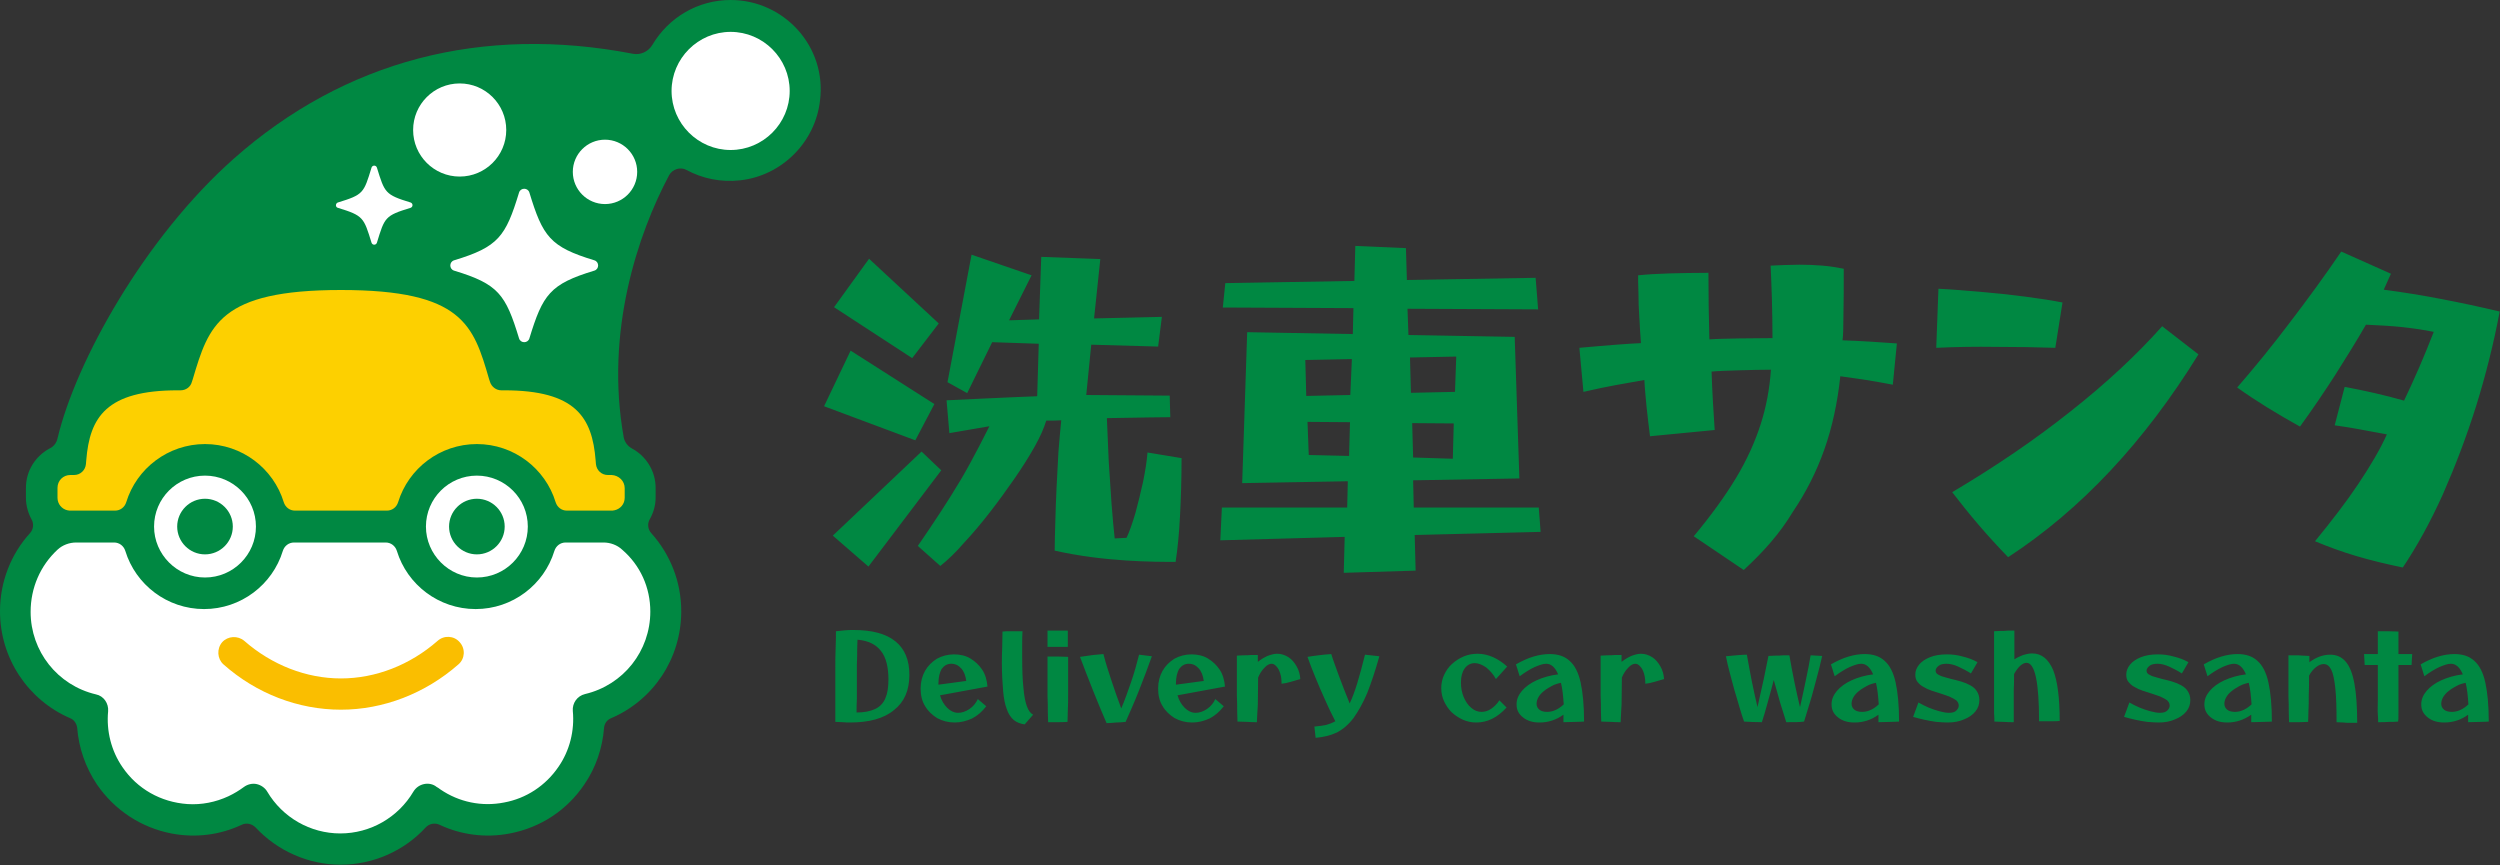
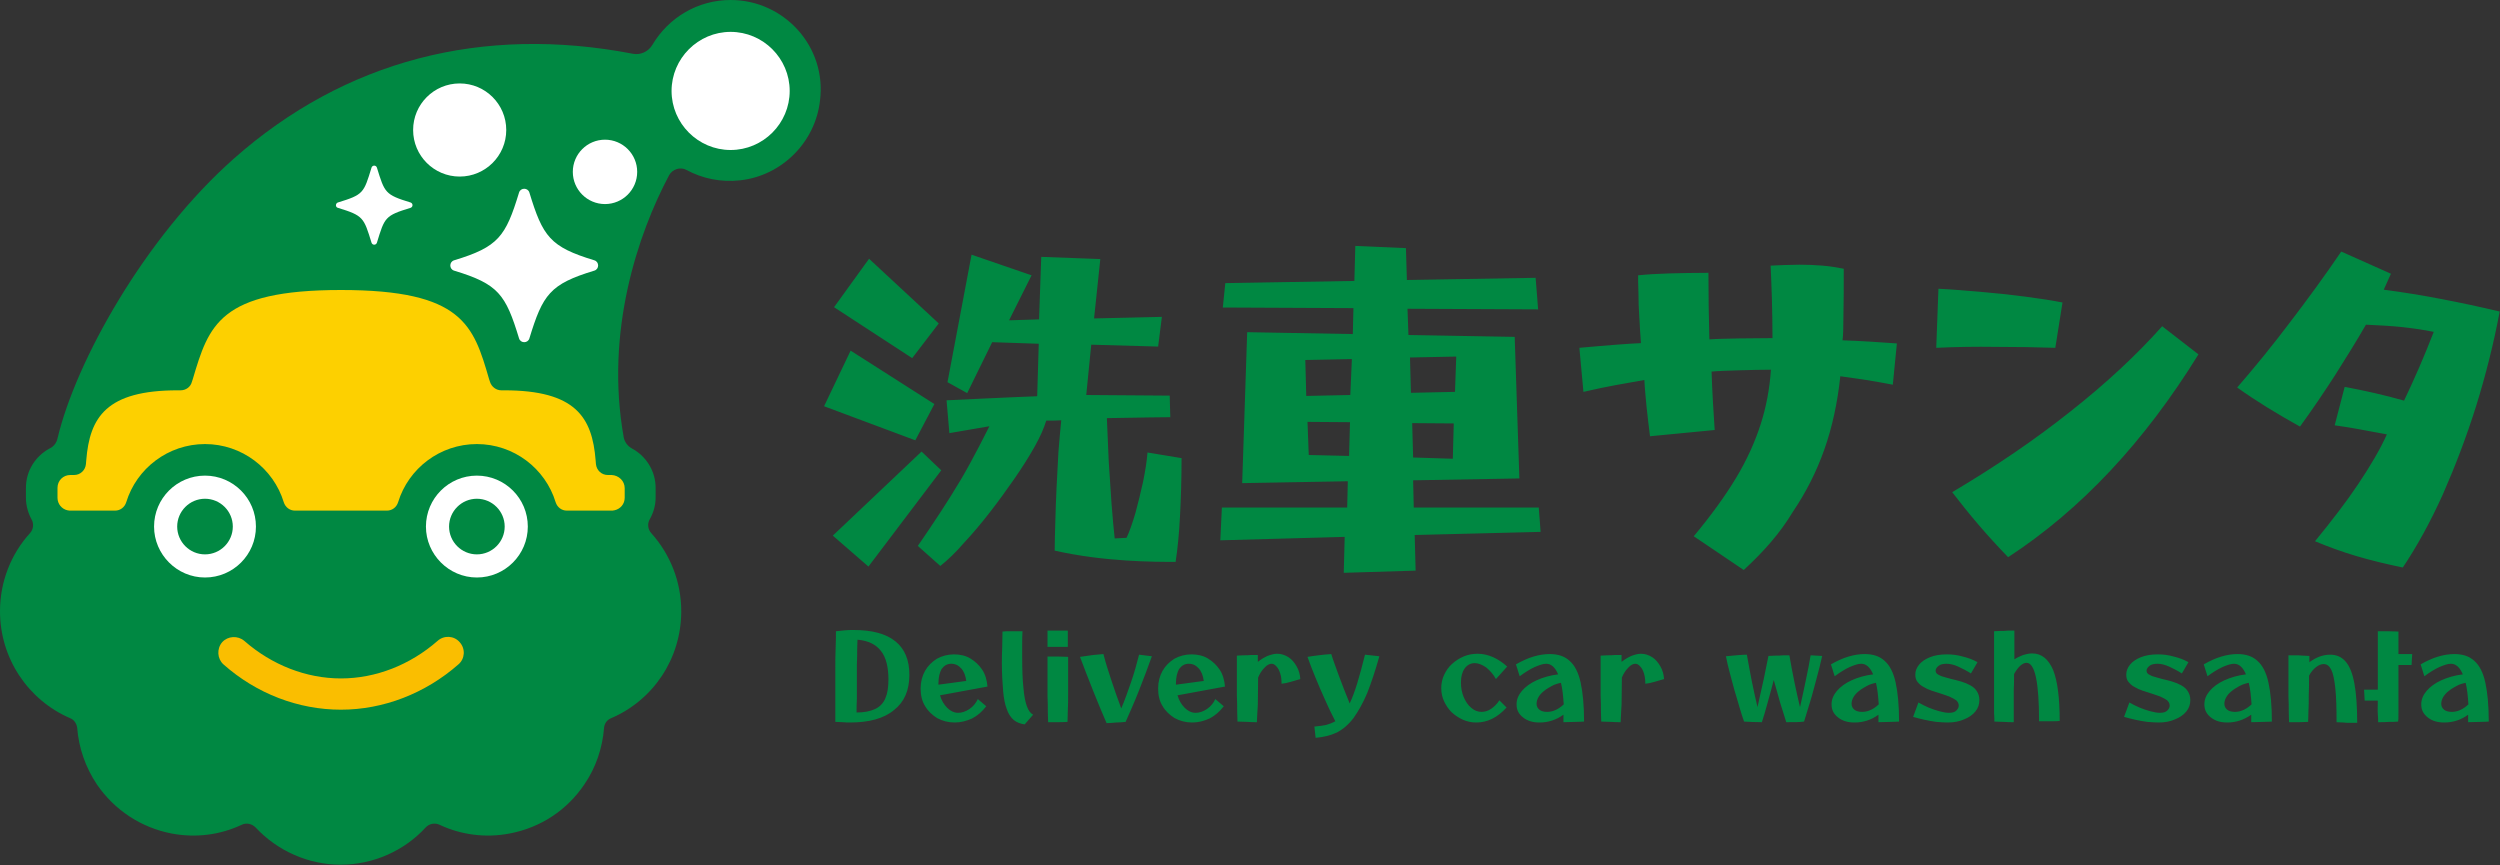
<svg xmlns="http://www.w3.org/2000/svg" xml:space="preserve" id="レイヤー_1" width="800" height="276.8" x="0" y="0" style="enable-background:new 0 0 800 276.8" version="1.1">
  <rect width="100%" height="100%" fill="#333333" stroke="none" />
  <style>.st0{fill:#008842}.st1{fill:#fff}</style>
  <path d="M233.8 0c-10.6 0-19.9 5.7-25 14.3-1.3 2.2-3.8 3.4-6.3 2.9-48.2-9.3-92.2 2.2-127.6 33.5-28.5 25.2-50.6 64.8-56.5 89.6-.3 1.4-1.2 2.6-2.5 3.2-4.5 2.4-7.6 7.1-7.6 12.6v3.2c0 2.5.7 4.9 1.8 6.9.8 1.4.6 3.2-.5 4.4-6.1 6.7-9.6 15.6-9.6 25 0 15.1 9 28.4 22.4 34.2 1.3.5 2.1 1.7 2.3 3.1.5 6.5 2.7 12.7 6.3 18.1 5.6 8.2 14.1 13.8 23.8 15.7 7.8 1.5 15.6.5 22.6-2.8 1.5-.7 3.2-.3 4.4.9 7 7.5 16.9 11.9 27.2 11.9 10.4 0 20.3-4.4 27.2-11.9 1.1-1.2 2.9-1.6 4.4-.9 7 3.3 14.9 4.3 22.6 2.8 9.8-1.9 18.2-7.4 23.8-15.7 3.7-5.4 5.8-11.7 6.3-18.1.1-1.4 1-2.6 2.3-3.1 13.5-5.8 22.4-19.1 22.4-34.2 0-9.4-3.5-18.2-9.6-25-1.1-1.2-1.3-3-.5-4.4 1.2-2.1 1.9-4.5 1.9-7v-3.1c0-5.4-3.1-10.2-7.6-12.6-1.3-.7-2.3-2-2.6-3.5-6.1-33.9 4.6-65.3 14.5-83.9 1.1-2 3.6-2.8 5.6-1.7 5 2.7 10.9 4 17.2 3.3 13.3-1.5 24-12.2 25.5-25.5C264.6 14.9 250.9 0 233.8 0z" class="st0" />
-   <path d="M208.1 195.7c0 12.6-8.6 23.5-20.9 26.4-2.5.6-4.1 2.9-3.9 5.4.6 6.3-1 12.7-4.6 17.9-4.1 6-10.3 10.1-17.4 11.4-7.1 1.4-14.4-.1-20.4-4.2-.4-.3-.8-.6-1.2-.8-1.1-.9-2.6-1.2-4-.9-1.4.3-2.6 1.1-3.4 2.4-4.9 8.3-13.8 13.4-23.4 13.4s-18.5-5.1-23.4-13.4c-.7-1.2-2-2.1-3.4-2.4-1.4-.3-2.9.1-4 .9-1.5 1.1-3.1 2.1-5 3-4.1 1.9-8.6 2.8-13.1 2.5-8.6-.6-16.1-4.9-20.8-11.8-3.6-5.2-5.2-11.6-4.6-17.9.2-2.5-1.4-4.9-3.9-5.4-12.3-2.9-20.9-13.8-20.9-26.4 0-7.7 3.1-14.8 8.6-19.9 1.6-1.5 3.8-2.3 6-2.3h12.1c1.7 0 3.1 1.1 3.6 2.7 3.3 10.8 13.4 18.6 25.2 18.6s21.9-7.8 25.2-18.6c.5-1.6 1.9-2.7 3.6-2.7h29.3c1.7 0 3.1 1.1 3.6 2.7 3.3 10.8 13.4 18.6 25.2 18.6 11.8 0 21.9-7.8 25.2-18.6.5-1.6 1.9-2.7 3.6-2.7h12.1c2.2 0 4.4.8 6 2.3 5.8 5 9 12.1 9 19.8z" class="st1" />
-   <path d="M21.6 173.5c.1 0 .1 0 0 0z" class="st0" />
  <path d="M49.3 168.5c0-9 7.3-16.3 16.3-16.3s16.3 7.3 16.3 16.3-7.3 16.3-16.3 16.3-16.3-7.4-16.3-16.3zM136.3 168.5c0-9 7.3-16.3 16.3-16.3s16.3 7.3 16.3 16.3-7.3 16.3-16.3 16.3-16.3-7.4-16.3-16.3z" class="st1" />
  <path d="M196.5 173.5z" class="st0" />
  <path d="M233.8 48c-10.4 0-18.9-8.5-18.9-18.9 0-10.4 8.5-18.9 18.9-18.9 10.4 0 18.9 8.5 18.9 18.9 0 10.4-8.5 18.9-18.9 18.9z" class="st1" />
  <circle cx="193.6" cy="55" r="10.3" class="st1" />
  <circle cx="147.1" cy="41.6" r="14.9" class="st1" />
  <path d="M145.3 86.6c14.2 4.3 16.5 7.6 20.8 21.7.5 1.6 2.8 1.6 3.3 0 4.3-14.1 6.6-17.4 20.8-21.7 1.6-.5 1.6-2.8 0-3.3-14.2-4.3-16.5-7.6-20.8-21.7-.5-1.6-2.8-1.6-3.3 0-4.3 14.1-6.6 17.4-20.8 21.7-1.6.5-1.6 2.8 0 3.3zM108.1 66.5c8.2 2.5 8.3 3.1 10.8 11.2.3.8 1.4.8 1.7 0 2.5-8.2 2.6-8.7 10.8-11.2.8-.3.8-1.4 0-1.7-8.2-2.5-8.3-3.1-10.8-11.2-.3-.8-1.4-.8-1.7 0-2.5 8.2-2.6 8.7-10.8 11.2-.8.3-.8 1.5 0 1.7z" class="st1" />
  <path d="M199.9 156.2v3.1c0 2-1.4 3.6-3.3 4h-.1c-.3.1-.5.1-.8.1h-14.3c-1.7 0-3.1-1.1-3.6-2.7-3.3-10.8-13.4-18.6-25.2-18.6-11.8 0-21.9 7.8-25.2 18.6-.5 1.6-1.9 2.7-3.6 2.7H94.4c-1.7 0-3.1-1.1-3.6-2.7-3.3-10.8-13.4-18.6-25.2-18.6s-21.9 7.8-25.2 18.6c-.5 1.6-1.9 2.7-3.6 2.7H22.5c-.3 0-.5 0-.8-.1h-.1c-1.8-.4-3.2-2-3.2-4v-3.2c0-2.3 1.8-4.1 4.1-4.1h1.2c2 0 3.6-1.5 3.8-3.5l.1-1.2c1.1-13.8 6.4-22.4 29.3-22.4h.9c1.7 0 3.2-1.1 3.6-2.7l.3-.9c5.1-17.1 8.4-28.5 47.4-28.5s42.4 11.3 47.4 28.5l.3.9c.5 1.6 2 2.7 3.6 2.7h.9c22.9 0 28.2 8.6 29.3 22.4l.1 1.2c.2 2 1.8 3.5 3.8 3.5h1.2c2.3.1 4.2 1.9 4.2 4.2z" style="fill:#fdd000" />
  <path d="M56.7 168.5c0 4.9 4 8.9 8.9 8.9s8.9-4 8.9-8.9-4-8.9-8.9-8.9-8.9 4-8.9 8.9zM143.7 168.5c0 4.9 4 8.9 8.9 8.9s8.9-4 8.9-8.9-4-8.9-8.9-8.9-8.9 4-8.9 8.9z" class="st0" />
  <path d="M140 205.1c-8.8 7.7-19.8 12-30.9 12s-22.1-4.3-30.9-12c-2.1-1.8-5.3-1.6-7.1.4-1.8 2.1-1.6 5.3.4 7.1 10.6 9.4 24 14.5 37.6 14.5s27-5.2 37.6-14.5c2.1-1.8 2.3-5 .4-7.1-1.8-2.1-5-2.3-7.1-.4z" style="fill:#fabe00" />
-   <path d="M292.9 140.9 263.7 130l8.5-17.8 26.8 17.1-6.1 11.6zm-15 40.4-11.4-9.9 28.4-26.9 6.3 6-23.3 30.8zm14-66.7-25-16.3 11.2-15.5 22.3 20.7-8.5 11.1zm9 66.5-7.2-6.4c5.1-7.4 9.7-14.4 13.7-21.1 4-6.7 9.2-17.2 9.2-17.2l-12.8 2.2-.9-10.5s22.6-1.1 29-1.3l.5-16.8-14.9-.5-8 16.3-6.3-3.5 7.7-40.8 19.2 6.6-7.2 14.4 9.6-.3.7-20 18.9.7-2 19 21.7-.5-1.2 9.5-21.4-.6-1.6 16.1 26.7.2.2 6.9s-10.9.1-20.3.3c.2 4.6.4 9.3.6 14 .3 4.7.6 9.2.9 13.5.3 4.3.7 7.9 1 11l3.8-.2c.9-1.9 1.8-4.5 2.8-7.8.9-3.3 1.7-6.6 2.5-10.2.7-3.5 1.2-6.6 1.4-9.3l10.9 1.8c0 6.6-.2 12.8-.5 18.6-.3 5.8-.8 10.7-1.4 14.6-7 0-22.7 0-38.7-3.6 0-2.5.1-5.6.2-9.1s.2-7.2.4-11.1c.2-3.9.4-7.7.6-11.4.3-3.8.6-7.1.9-10.1-1.2.1-3.6.1-4.8.1-.7 2.3-1.9 5.1-3.7 8.3-1.8 3.2-4 6.7-6.5 10.3-2.5 3.6-5.1 7.2-7.9 10.8-2.8 3.6-5.5 6.8-8.3 9.8-2.6 3-5.1 5.4-7.5 7.3zM390.5 172.9l.5-10.5h40.1l.2-8.4-33.8.6 1.6-48.3 33.8.6.2-8.3-41.8-.2.8-7.8 41.3-.7.3-11.2 16.2.7.3 10.2 41.2-.7.8 10.1-41.8-.2.3 8.4 34 .6 1.5 45.3-34 .6.2 8.7h40l.6 7.8-40.3 1 .3 11.4-23 .7.3-11.5-39.8 1.1zm27.2-57.7.3 11.5 14.1-.3.5-11.5-14.9.3zm1.1 30.4 12.9.3.3-10.8-13.6-.1.4 10.6zm47.2-31.5-14.8.3.3 11.3 14.1-.3.4-11.3zm-1.1 32.7.3-11.3-13.3-.1.3 11 12.7.4zM558 182.4l-16-10.8c5.5-6.6 10-12.8 13.5-18.6 3.5-5.8 6.1-11.6 7.9-17.2 1.8-5.6 2.9-11.5 3.3-17.5-3.1 0-6.5.1-10.2.2-3.6.1-6.6.2-8.8.4.2 6.4.6 12.7 1 18.7l-20.7 2c-.4-2.9-.7-6-1.1-9.4-.3-3.3-.6-6.2-.7-8.6-2.8.5-5.8 1-9 1.6-3.2.6-6.7 1.3-10.5 2.2l-1.3-14.1c4.3-.4 8.2-.7 11.8-1 3.6-.3 6.2-.4 7.9-.5-.2-2.3-.3-4.9-.5-7.9s-.3-5.7-.3-8.3c-.1-2.6-.1-4.4-.1-5.5 2.9-.3 6.2-.5 9.8-.6 3.6-.1 7.9-.2 12.7-.2 0 7.3.1 14.4.3 21.3 2.7-.2 5.8-.2 9.3-.3 3.5 0 7.1-.1 10.9-.1 0-4.4-.1-8.7-.2-12.8-.1-4.1-.3-7.5-.4-10.4 1.5-.1 3-.1 4.8-.2 1.7 0 3.2-.1 4.4-.1 2.5 0 4.9.1 7.4.3 2.5.2 4.7.6 6.8 1 0 5.7 0 10.6-.1 14.8 0 4.2-.1 6.9-.3 8.1 6 .2 11.8.6 17.4 1l-1.3 13.2c-2.6-.5-5.4-1-8.5-1.5-3.1-.5-5.8-.8-8.3-1.2-.9 8.5-2.6 16.3-5.1 23.4-2.5 7.1-5.9 13.8-10.1 20-4 6.7-9.3 12.7-15.7 18.6zM619.6 111.3l.7-18.9c4.3.2 8.8.6 13.6 1 4.8.4 9.4.9 14 1.5s8.6 1.2 12.1 1.9l-2.3 14.5c-6-.2-12.3-.3-18.9-.3-6.5-.1-12.9 0-19.2.3zm23 67c-3.3-3.4-6.4-6.8-9.4-10.3s-5.8-7-8.5-10.5c14-8.3 26.6-16.9 37.8-25.8 11.3-8.9 21.1-18 29.4-27.3l11.6 9c-17.3 28-37.6 49.7-60.9 64.9zM768.9 181.6c-5.3-1.1-10.3-2.3-15-3.7-4.7-1.4-9-3-13.1-4.7 5.4-6.6 10.1-12.7 13.9-18.4 3.8-5.7 6.9-10.9 9.1-15.8-3.4-.6-6.4-1.2-9.2-1.7-2.8-.5-5.3-.9-7.5-1.2l3.2-12.3c6.4 1.2 12.7 2.6 19 4.4 3.2-6.7 6.4-14 9.5-22-2.9-.6-6.2-1.1-9.8-1.5-3.6-.4-7.6-.6-11.9-.8-3.1 5.4-6.5 10.8-9.9 16.2-3.5 5.4-7.2 10.9-11.2 16.4-7.4-4.1-14.1-8.2-20.1-12.5 5.8-6.7 11.5-13.7 17-21 5.5-7.2 11-14.7 16.3-22.5l15.9 7.1-2.3 5.1c6.1.8 12.3 1.8 18.5 3 6.2 1.2 12.4 2.5 18.6 4-1.9 10.1-4.4 20.1-7.5 30.1-3.1 9.9-6.7 19.3-10.6 28.2-4 8.9-8.3 16.7-12.9 23.6zM272 231.2c-.7 0-1.5 0-2.3-.1-.8 0-1.6-.1-2.4-.1v-16.5c0-2.6 0-4.9.1-7.1s.1-3.9.1-5.4c1-.1 2-.2 2.9-.3.9-.1 1.9-.1 2.8-.1 5.9 0 10.3 1.2 13.3 3.6 3 2.4 4.5 6 4.5 10.7 0 5-1.6 8.7-4.9 11.3-3.2 2.7-8 4-14.1 4zm2.1-3.2c2.4 0 4.4-.4 5.9-1.1 1.5-.7 2.6-1.8 3.3-3.4s1-3.6 1-6.1c0-4-.8-7.1-2.4-9.1-1.6-2.1-4.1-3.3-7.5-3.6 0 .7-.1 1.7-.1 3.1 0 1.4 0 3-.1 4.8v10.9c-.1 1.8-.1 3.3-.1 4.5zM305.5 231.2c-2.1 0-3.9-.5-5.6-1.4-1.6-1-3-2.3-3.9-3.9-1-1.6-1.4-3.5-1.4-5.6 0-2.1.5-4 1.4-5.6.9-1.6 2.2-2.9 3.8-3.9 1.6-.9 3.5-1.4 5.5-1.4 1.9 0 3.7.4 5.2 1.3s2.8 2.1 3.8 3.6 1.5 3.3 1.7 5.4l-15.2 2.8c.5 1.7 1.3 3 2.3 4 1 1 2.2 1.6 3.5 1.6 1.2 0 2.4-.4 3.6-1.2 1.2-.8 2.1-1.9 2.7-3.2l2.7 2.3c-1.3 1.7-2.8 3-4.5 3.9-1.8.8-3.6 1.3-5.6 1.3zm-5.2-12.5v.4l8.9-1.2c-.2-1.6-.7-3-1.6-4-.9-1-1.9-1.5-3.2-1.5-1.3 0-2.3.6-3.1 1.7-.6 1.1-1 2.6-1 4.6zM327.2 202c-.1 1.5-.1 2.9-.1 4.3v3.9c0 4 .1 7.3.4 9.9.2 2.6.6 4.5 1.1 5.9.5 1.4 1.2 2.3 2 2.7l-2.7 3.1c-1.4-.2-2.5-.6-3.5-1.4-.9-.8-1.7-1.9-2.2-3.4-.6-1.5-1-3.5-1.2-5.9-.2-2.4-.4-5.4-.4-8.9 0-1.5 0-3 .1-4.8 0-1.7.1-3.5.1-5.3.7-.1 1.6-.1 2.6-.1h3.8zM335.4 231.1c0-.8-.1-2-.1-3.4s0-3.1-.1-5v-12.6h3.6c1.2 0 2.3.1 3 .1v11.9c0 1.9 0 3.7-.1 5.2 0 1.6-.1 2.8-.1 3.7-1.2.1-2.3.1-3.4.1h-2.8zm-.2-24.1v-5.2h6.5v5.2h-6.5zM354.1 231.4c-1.5-3.4-2.9-6.9-4.4-10.6-1.5-3.7-2.8-7.2-4.1-10.6 1.5-.2 2.9-.4 4.2-.6 1.3-.1 2.4-.2 3.3-.3.7 2.8 1.6 5.6 2.6 8.6s2 5.9 3.1 8.8c1.2-2.8 2.2-5.7 3.2-8.6 1-2.9 1.8-5.8 2.5-8.6l4.1.5c-1.3 3.7-2.7 7.3-4.1 10.9-1.4 3.6-2.9 6.9-4.3 10.1-1 .1-2 .2-3 .2-1.2.1-2.2.2-3.1.2zM381.5 231.2c-2.1 0-3.9-.5-5.6-1.4-1.6-1-3-2.3-3.9-3.9-1-1.6-1.4-3.5-1.4-5.6 0-2.1.5-4 1.4-5.6.9-1.6 2.2-2.9 3.8-3.9 1.6-.9 3.5-1.4 5.5-1.4 1.9 0 3.7.4 5.2 1.3s2.8 2.1 3.8 3.6 1.5 3.3 1.7 5.4l-15.2 2.8c.5 1.7 1.3 3 2.3 4 1 1 2.2 1.6 3.5 1.6 1.2 0 2.4-.4 3.6-1.2 1.2-.8 2.1-1.9 2.7-3.2l2.7 2.3c-1.3 1.7-2.8 3-4.5 3.9-1.8.8-3.6 1.3-5.6 1.3zm-5.2-12.5v.4l8.9-1.2c-.2-1.6-.7-3-1.6-4-.9-1-1.9-1.5-3.2-1.5-1.3 0-2.3.6-3.1 1.7-.6 1.1-1 2.6-1 4.6zM402.2 231.1c-.9 0-1.9 0-3-.1-1.1 0-2.2-.1-3.2-.1 0-.8-.1-1.9-.1-3.3s0-3.1-.1-5v-12.8c.6 0 1.3-.1 2.1-.1s1.6 0 2.5-.1h2.1v2.2c1-.8 2-1.4 3.1-1.9 1.1-.4 2.1-.7 3.1-.7 1.3 0 2.5.4 3.6 1.1 1.1.7 1.9 1.7 2.6 2.9.7 1.2 1.1 2.6 1.2 4.1-1 .3-2 .6-3.1.9-1 .3-2 .5-2.9.6 0-1.2-.1-2.2-.4-3.2-.3-1-.7-1.8-1.2-2.3-.5-.6-1-.9-1.6-.9-.7 0-1.5.4-2.3 1.3-.8.8-1.5 1.9-2 3.1 0 3.2-.1 6.1-.1 8.7-.2 2.5-.2 4.4-.3 5.6zM421 236.1l-.4-3.6c1.4-.1 2.6-.3 3.7-.5 1.1-.3 2.1-.7 3-1.2-1.1-2.1-2.2-4.4-3.3-6.9-1.1-2.4-2.1-4.8-3.1-7.2-1-2.4-1.8-4.5-2.5-6.5.9-.2 2.1-.3 3.5-.5s2.7-.3 4.1-.4c.6 2 1.5 4.3 2.5 7.1s2.2 5.7 3.4 8.7c.8-1.7 1.6-3.8 2.4-6.4.8-2.6 1.6-5.6 2.5-9.2l4.6.5c-1.3 4.6-2.6 8.5-3.9 11.8-1.4 3.3-2.9 5.9-4.4 8-1.6 2.1-3.4 3.6-5.3 4.6-2.2 1-4.4 1.5-6.8 1.7zM472.4 231.2c-1.5 0-2.9-.3-4.3-.9-1.3-.6-2.5-1.4-3.6-2.4-1-1-1.8-2.2-2.4-3.5-.6-1.3-.9-2.7-.9-4.2s.3-2.9.9-4.2c.6-1.3 1.4-2.5 2.5-3.5s2.3-1.8 3.7-2.4c1.4-.6 2.9-.9 4.5-.9 3.3 0 6.5 1.4 9.5 4.1l-3.6 4c-.8-1.5-1.9-2.7-3.1-3.7-1.3-.9-2.5-1.4-3.7-1.4-1.3 0-2.4.6-3.2 1.7-.8 1.1-1.2 2.6-1.2 4.5 0 1.7.3 3.3.9 4.7.6 1.4 1.4 2.6 2.4 3.4 1 .9 2.1 1.3 3.3 1.3 1 0 2.1-.3 3.1-1s1.9-1.6 2.6-2.7l2.3 2.3c-3 3.3-6.2 4.8-9.7 4.8zM492.7 231.2c-2.2 0-3.9-.5-5.3-1.6s-2.1-2.4-2.1-4.2c0-1.6.6-3 1.7-4.3 1.1-1.3 2.7-2.5 4.7-3.4 2-.9 4.3-1.6 6.9-1.9-.9-2.2-2.2-3.4-3.8-3.4-1 0-2.2.4-3.8 1.1-1.5.7-3.1 1.7-4.7 2.9l-1.2-3.8c3.8-2.2 7.4-3.3 10.8-3.3 2.7 0 4.8.7 6.4 2.2 1.6 1.4 2.8 3.7 3.5 6.9.7 3.2 1.1 7.3 1.1 12.5-.5 0-1.3.1-2.6.1-1.2 0-2.6.1-4 .1v-2.4c-2.3 1.7-5 2.5-7.6 2.5zm-1-6c0 .8.3 1.4.9 1.9.6.5 1.5.7 2.5.7 1.8 0 3.6-.8 5.3-2.4-.2-2.7-.4-5-.9-6.9-1 .2-2 .5-2.9 1-.9.5-1.8 1-2.5 1.6-.8.6-1.4 1.3-1.8 2-.4.7-.6 1.4-.6 2.1zM518.6 231.1c-.9 0-1.9 0-3-.1-1.1 0-2.2-.1-3.2-.1 0-.8-.1-1.9-.1-3.3s0-3.1-.1-5v-12.8c.6 0 1.3-.1 2.1-.1s1.6 0 2.5-.1h2.1v2.2c1-.8 2-1.4 3.1-1.9 1.1-.4 2.1-.7 3.1-.7 1.3 0 2.5.4 3.6 1.1 1.1.7 1.9 1.7 2.6 2.9.7 1.2 1.1 2.6 1.2 4.1-1 .3-2 .6-3.1.9-1 .3-2 .5-2.9.6 0-1.2-.1-2.2-.4-3.2-.3-1-.7-1.8-1.2-2.3-.5-.6-1-.9-1.6-.9-.7 0-1.5.4-2.3 1.3-.8.8-1.5 1.9-2 3.1 0 3.2-.1 6.1-.1 8.7-.2 2.5-.2 4.4-.3 5.6zM563.8 231.1c-1.9 0-3.8-.1-5.7-.2-.5-1.4-1-3-1.5-4.7-.5-1.7-1-3.5-1.6-5.4-.5-1.9-1-3.7-1.5-5.6-.5-1.9-.9-3.6-1.2-5.2 3-.3 5.3-.5 6.7-.5.5 2.8 1 5.6 1.6 8.6.6 2.9 1.2 5.7 1.8 8.2.7-3.3 1.4-6.3 2-9 .6-2.7 1-5.2 1.5-7.4.6 0 1.4-.1 2.2-.1.9 0 1.7 0 2.5-.1h2c.5 2.8 1 5.7 1.6 8.5.6 2.9 1.2 5.6 1.8 8.1.7-3 1.3-6 1.9-8.8.6-2.8 1.1-5.4 1.5-7.8l3.7.2c-.6 2.6-1.2 5.1-1.9 7.6s-1.3 5-2 7.2c-.7 2.3-1.3 4.3-1.9 6.2-1.3.2-3.1.2-5.7.2-.6-1.9-1.3-4.1-2-6.4-.7-2.4-1.3-4.8-2-7.1-.7 2.6-1.3 5-2 7.4-.6 2.2-1.2 4.3-1.8 6.1zM593.5 231.2c-2.2 0-3.9-.5-5.3-1.6s-2.1-2.4-2.1-4.2c0-1.6.6-3 1.7-4.3 1.1-1.3 2.7-2.5 4.7-3.4 2-.9 4.3-1.6 6.9-1.9-.9-2.2-2.2-3.4-3.8-3.4-1 0-2.2.4-3.8 1.1-1.5.7-3.1 1.7-4.7 2.9l-1.2-3.8c3.8-2.2 7.4-3.3 10.8-3.3 2.7 0 4.8.7 6.4 2.2 1.6 1.4 2.8 3.7 3.5 6.9.7 3.2 1.1 7.3 1.1 12.5-.5 0-1.3.1-2.6.1-1.2 0-2.6.1-4 .1v-2.4c-2.3 1.7-4.9 2.5-7.6 2.5zm-1-6c0 .8.3 1.4.9 1.9.6.5 1.5.7 2.5.7 1.8 0 3.6-.8 5.3-2.4-.2-2.7-.4-5-.9-6.9-1 .2-2 .5-2.9 1-.9.5-1.8 1-2.5 1.6-.8.6-1.4 1.3-1.8 2-.4.7-.6 1.4-.6 2.1zM623.2 231.2c-1 0-2.2-.1-3.6-.2-1.3-.2-2.6-.4-3.9-.7-1.3-.3-2.5-.6-3.5-.9l1.7-4.6c1 .6 2.1 1.1 3.2 1.6 1.2.5 2.4.9 3.5 1.2 1.2.3 2.1.5 3 .5 1.1 0 1.9-.2 2.4-.7.5-.5.8-1 .8-1.6 0-.7-.3-1.2-.8-1.7-.6-.4-1.3-.8-2.2-1.2-.9-.3-1.9-.7-2.9-1-.9-.3-1.9-.6-2.8-.9-.9-.3-1.8-.7-2.6-1.2-.8-.4-1.4-1-1.9-1.6-.5-.6-.7-1.4-.7-2.3 0-1.2.4-2.2 1.2-3.2.8-1 2-1.8 3.5-2.4 1.5-.6 3.3-.9 5.4-.9 1.7 0 3.4.2 5.1.7 1.7.4 3.3 1 4.7 1.8l-2.1 3.6c-1.4-.9-2.8-1.6-4.1-2.2-1.3-.6-2.6-.9-3.7-.9s-2 .2-2.6.7c-.6.5-.9 1-.9 1.5s.2.9.7 1.2c.5.3 1.1.6 1.9.8.8.2 1.6.5 2.5.7 1 .2 2 .5 3.1.8 1 .3 2 .7 2.9 1.2.9.5 1.6 1.1 2.1 1.9.5.8.8 1.7.8 2.8 0 1.4-.4 2.6-1.3 3.7s-2.1 1.9-3.6 2.5c-1.6.7-3.3 1-5.3 1zM644.4 231.1c-.9 0-2 0-3.2-.1-1.2 0-2.2-.1-3-.1 0-.6 0-1.5-.1-2.8V202c.6 0 1.2-.1 2-.1s1.6 0 2.4-.1h2.1v9.2c.9-.6 1.8-1 2.8-1.4 1-.3 1.9-.5 2.9-.5 3 0 5.2 1.8 6.7 5.3 1.4 3.5 2.1 8.9 2.1 16.3-.6.1-1.5.1-2.5.1h-4.1c0-12.4-1.3-18.7-4-18.7-.7 0-1.3.3-2.1 1-.7.7-1.3 1.5-1.9 2.6 0 1.8 0 3.5-.1 5.1v10.3zM690.7 231.2c-1 0-2.2-.1-3.6-.2-1.3-.2-2.6-.4-3.9-.7-1.3-.3-2.5-.6-3.5-.9l1.7-4.6c1 .6 2.1 1.1 3.2 1.6 1.2.5 2.4.9 3.5 1.2 1.2.3 2.1.5 3 .5 1.1 0 1.9-.2 2.4-.7.5-.5.8-1 .8-1.6 0-.7-.3-1.2-.8-1.7-.6-.4-1.3-.8-2.2-1.2-.9-.3-1.9-.7-2.9-1-.9-.3-1.9-.6-2.8-.9-.9-.3-1.8-.7-2.6-1.2-.8-.4-1.4-1-1.9-1.6-.5-.6-.7-1.4-.7-2.3 0-1.2.4-2.2 1.2-3.2.8-1 2-1.8 3.5-2.4 1.5-.6 3.3-.9 5.4-.9 1.7 0 3.4.2 5.1.7 1.7.4 3.3 1 4.7 1.8l-2.1 3.6c-1.4-.9-2.8-1.6-4.1-2.2-1.3-.6-2.6-.9-3.7-.9s-2 .2-2.6.7c-.6.5-.9 1-.9 1.5s.2.9.7 1.2c.5.3 1.1.6 1.9.8.8.2 1.6.5 2.5.7 1 .2 2 .5 3.1.8 1 .3 2 .7 2.9 1.2.9.5 1.6 1.1 2.1 1.9.5.8.8 1.7.8 2.8 0 1.4-.4 2.6-1.3 3.7s-2.1 1.9-3.6 2.5c-1.6.7-3.3 1-5.3 1zM712.8 231.2c-2.2 0-3.9-.5-5.3-1.6s-2.1-2.4-2.1-4.2c0-1.6.6-3 1.7-4.3 1.1-1.3 2.7-2.5 4.7-3.4 2-.9 4.3-1.6 6.9-1.9-.9-2.2-2.2-3.4-3.8-3.4-1 0-2.2.4-3.8 1.1-1.5.7-3.1 1.7-4.7 2.9l-1.2-3.8c3.8-2.2 7.4-3.3 10.8-3.3 2.7 0 4.8.7 6.4 2.2 1.6 1.4 2.8 3.7 3.5 6.9.7 3.2 1.1 7.3 1.1 12.5-.5 0-1.3.1-2.6.1-1.2 0-2.6.1-4 .1v-2.4c-2.4 1.7-5 2.5-7.6 2.5zm-1-6c0 .8.3 1.4.9 1.9.6.5 1.5.7 2.5.7 1.8 0 3.6-.8 5.3-2.4-.2-2.7-.4-5-.9-6.9-1 .2-2 .5-2.9 1-.9.5-1.8 1-2.5 1.6-.8.6-1.4 1.3-1.8 2-.4.7-.6 1.4-.6 2.1zM732.5 231.1c0-.8-.1-1.9-.1-3.4 0-1.4 0-3.1-.1-5v-13h2.1c.8 0 1.6 0 2.5.1.8 0 1.5.1 2.1.1v2c2.2-1.6 4.4-2.4 6.6-2.4 2.1 0 3.7.7 5 2.2 1.3 1.5 2.2 3.8 2.8 7 .6 3.2.9 7.4.9 12.6h-2.1c-.8 0-1.6 0-2.4-.1-.8 0-1.5-.1-2.1-.1 0-4.5-.1-8.1-.4-10.9-.3-2.7-.7-4.7-1.3-5.9-.6-1.2-1.4-1.8-2.4-1.8-.8 0-1.6.3-2.5 1s-1.6 1.6-2.2 2.7c0 2.2 0 4.2-.1 6.2 0 1.9 0 3.7-.1 5.2 0 1.5-.1 2.6-.1 3.4-.8 0-1.8.1-2.9.1h-3.2zM761 231.1c0-.5 0-1.4-.1-2.6s0-2.6 0-4.3v-11.4h-4.2l-.2-3.5h4.4V202h3.3c1.3 0 2.4.1 3.3.1v7.2h4.4l-.2 3.5h-4.2v15.5c0 1.2 0 2.1-.1 2.6-.9.1-1.8.1-2.9.1-1.2.1-2.3.1-3.5.1zM782.2 231.2c-2.2 0-3.9-.5-5.3-1.6s-2.1-2.4-2.1-4.2c0-1.6.6-3 1.7-4.3 1.1-1.3 2.7-2.5 4.7-3.4 2-.9 4.3-1.6 6.9-1.9-.9-2.2-2.2-3.4-3.8-3.4-1 0-2.2.4-3.8 1.1-1.5.7-3.1 1.7-4.7 2.9l-1.2-3.8c3.8-2.2 7.4-3.3 10.8-3.3 2.7 0 4.8.7 6.4 2.2 1.6 1.4 2.8 3.7 3.5 6.9.7 3.2 1.1 7.3 1.1 12.5-.5 0-1.3.1-2.6.1-1.2 0-2.6.1-4 .1v-2.4c-2.3 1.7-4.9 2.5-7.6 2.5zm-1-6c0 .8.3 1.4.9 1.9.6.5 1.5.7 2.5.7 1.8 0 3.6-.8 5.3-2.4-.2-2.7-.4-5-.9-6.9-1 .2-2 .5-2.9 1-.9.5-1.8 1-2.5 1.6-.8.6-1.4 1.3-1.8 2-.4.7-.6 1.4-.6 2.1z" class="st0" />
+   <path d="M292.9 140.9 263.7 130l8.5-17.8 26.8 17.1-6.1 11.6zm-15 40.4-11.4-9.9 28.4-26.9 6.3 6-23.3 30.8zm14-66.7-25-16.3 11.2-15.5 22.3 20.7-8.5 11.1zm9 66.5-7.2-6.4c5.1-7.4 9.7-14.4 13.7-21.1 4-6.7 9.2-17.2 9.2-17.2l-12.8 2.2-.9-10.5s22.6-1.1 29-1.3l.5-16.8-14.9-.5-8 16.3-6.3-3.5 7.7-40.8 19.2 6.6-7.2 14.4 9.6-.3.7-20 18.9.7-2 19 21.7-.5-1.2 9.5-21.4-.6-1.6 16.1 26.7.2.2 6.9s-10.9.1-20.3.3c.2 4.6.4 9.3.6 14 .3 4.7.6 9.2.9 13.5.3 4.3.7 7.9 1 11l3.8-.2c.9-1.9 1.8-4.5 2.8-7.8.9-3.3 1.7-6.6 2.5-10.2.7-3.5 1.2-6.6 1.4-9.3l10.9 1.8c0 6.6-.2 12.8-.5 18.6-.3 5.8-.8 10.7-1.4 14.6-7 0-22.7 0-38.7-3.6 0-2.5.1-5.6.2-9.1s.2-7.2.4-11.1c.2-3.9.4-7.7.6-11.4.3-3.8.6-7.1.9-10.1-1.2.1-3.6.1-4.8.1-.7 2.3-1.9 5.1-3.7 8.3-1.8 3.2-4 6.7-6.5 10.3-2.5 3.6-5.1 7.2-7.9 10.8-2.8 3.6-5.5 6.8-8.3 9.8-2.6 3-5.1 5.4-7.5 7.3zM390.5 172.9l.5-10.5h40.1l.2-8.4-33.8.6 1.6-48.3 33.8.6.2-8.3-41.8-.2.8-7.8 41.3-.7.3-11.2 16.2.7.3 10.2 41.2-.7.8 10.1-41.8-.2.3 8.4 34 .6 1.5 45.3-34 .6.2 8.7h40l.6 7.8-40.3 1 .3 11.4-23 .7.3-11.5-39.8 1.1zm27.2-57.7.3 11.5 14.1-.3.5-11.5-14.9.3zm1.1 30.4 12.9.3.3-10.8-13.6-.1.4 10.6zm47.2-31.5-14.8.3.3 11.3 14.1-.3.4-11.3zm-1.1 32.7.3-11.3-13.3-.1.3 11 12.7.4zM558 182.4l-16-10.8c5.5-6.6 10-12.8 13.5-18.6 3.5-5.8 6.1-11.6 7.9-17.2 1.8-5.6 2.9-11.5 3.3-17.5-3.1 0-6.5.1-10.2.2-3.6.1-6.6.2-8.8.4.2 6.4.6 12.7 1 18.7l-20.7 2c-.4-2.9-.7-6-1.1-9.4-.3-3.3-.6-6.2-.7-8.6-2.8.5-5.8 1-9 1.6-3.2.6-6.7 1.3-10.5 2.2l-1.3-14.1c4.3-.4 8.2-.7 11.8-1 3.6-.3 6.2-.4 7.9-.5-.2-2.3-.3-4.9-.5-7.9s-.3-5.7-.3-8.3c-.1-2.6-.1-4.4-.1-5.5 2.9-.3 6.2-.5 9.8-.6 3.6-.1 7.9-.2 12.7-.2 0 7.3.1 14.4.3 21.3 2.7-.2 5.8-.2 9.3-.3 3.5 0 7.1-.1 10.9-.1 0-4.4-.1-8.7-.2-12.8-.1-4.1-.3-7.5-.4-10.4 1.5-.1 3-.1 4.8-.2 1.7 0 3.2-.1 4.4-.1 2.5 0 4.9.1 7.4.3 2.5.2 4.7.6 6.8 1 0 5.7 0 10.6-.1 14.8 0 4.2-.1 6.9-.3 8.1 6 .2 11.8.6 17.4 1l-1.3 13.2c-2.6-.5-5.4-1-8.5-1.5-3.1-.5-5.8-.8-8.3-1.2-.9 8.5-2.6 16.3-5.1 23.4-2.5 7.1-5.9 13.8-10.1 20-4 6.7-9.3 12.7-15.7 18.6zM619.6 111.3l.7-18.9c4.3.2 8.8.6 13.6 1 4.8.4 9.4.9 14 1.5s8.6 1.2 12.1 1.9l-2.3 14.5c-6-.2-12.3-.3-18.9-.3-6.5-.1-12.9 0-19.2.3zm23 67c-3.3-3.4-6.4-6.8-9.4-10.3s-5.8-7-8.5-10.5c14-8.3 26.6-16.9 37.8-25.8 11.3-8.9 21.1-18 29.4-27.3l11.6 9c-17.3 28-37.6 49.7-60.9 64.9zM768.9 181.6c-5.3-1.1-10.3-2.3-15-3.7-4.7-1.4-9-3-13.1-4.7 5.4-6.6 10.1-12.7 13.9-18.4 3.8-5.7 6.9-10.9 9.1-15.8-3.4-.6-6.4-1.2-9.2-1.7-2.8-.5-5.3-.9-7.5-1.2l3.2-12.3c6.4 1.2 12.7 2.6 19 4.4 3.2-6.7 6.4-14 9.5-22-2.9-.6-6.2-1.1-9.8-1.5-3.6-.4-7.6-.6-11.9-.8-3.1 5.4-6.5 10.8-9.9 16.2-3.5 5.4-7.2 10.9-11.2 16.4-7.4-4.1-14.1-8.2-20.1-12.5 5.8-6.7 11.5-13.7 17-21 5.5-7.2 11-14.7 16.3-22.5l15.9 7.1-2.3 5.1c6.1.8 12.3 1.8 18.5 3 6.2 1.2 12.4 2.5 18.6 4-1.9 10.1-4.4 20.1-7.5 30.1-3.1 9.9-6.7 19.3-10.6 28.2-4 8.9-8.3 16.7-12.9 23.6zM272 231.2c-.7 0-1.5 0-2.3-.1-.8 0-1.6-.1-2.4-.1v-16.5c0-2.6 0-4.9.1-7.1s.1-3.9.1-5.4c1-.1 2-.2 2.9-.3.9-.1 1.9-.1 2.8-.1 5.9 0 10.3 1.2 13.3 3.6 3 2.4 4.5 6 4.5 10.7 0 5-1.6 8.7-4.9 11.3-3.2 2.7-8 4-14.1 4zm2.1-3.2c2.4 0 4.4-.4 5.9-1.1 1.5-.7 2.6-1.8 3.3-3.4s1-3.6 1-6.1c0-4-.8-7.1-2.4-9.1-1.6-2.1-4.1-3.3-7.5-3.6 0 .7-.1 1.7-.1 3.1 0 1.4 0 3-.1 4.8v10.9c-.1 1.8-.1 3.3-.1 4.5zM305.5 231.2c-2.1 0-3.9-.5-5.6-1.4-1.6-1-3-2.3-3.9-3.9-1-1.6-1.4-3.5-1.4-5.6 0-2.1.5-4 1.4-5.6.9-1.6 2.2-2.9 3.8-3.9 1.6-.9 3.5-1.4 5.5-1.4 1.9 0 3.7.4 5.2 1.3s2.8 2.1 3.8 3.6 1.5 3.3 1.7 5.4l-15.2 2.8c.5 1.7 1.3 3 2.3 4 1 1 2.2 1.6 3.5 1.6 1.2 0 2.4-.4 3.6-1.2 1.2-.8 2.1-1.9 2.7-3.2l2.7 2.3c-1.3 1.7-2.8 3-4.5 3.9-1.8.8-3.6 1.3-5.6 1.3zm-5.2-12.5v.4l8.9-1.2c-.2-1.6-.7-3-1.6-4-.9-1-1.9-1.5-3.2-1.5-1.3 0-2.3.6-3.1 1.7-.6 1.1-1 2.6-1 4.6zM327.2 202c-.1 1.5-.1 2.9-.1 4.3v3.9c0 4 .1 7.3.4 9.9.2 2.6.6 4.5 1.1 5.9.5 1.4 1.2 2.3 2 2.7l-2.7 3.1c-1.4-.2-2.5-.6-3.5-1.4-.9-.8-1.7-1.9-2.2-3.4-.6-1.5-1-3.5-1.2-5.9-.2-2.4-.4-5.4-.4-8.9 0-1.5 0-3 .1-4.8 0-1.7.1-3.5.1-5.3.7-.1 1.6-.1 2.6-.1h3.8zM335.4 231.1c0-.8-.1-2-.1-3.4s0-3.1-.1-5v-12.6h3.6c1.2 0 2.3.1 3 .1v11.9c0 1.9 0 3.7-.1 5.2 0 1.6-.1 2.8-.1 3.7-1.2.1-2.3.1-3.4.1h-2.8zm-.2-24.1v-5.2h6.5v5.2h-6.5zM354.1 231.4c-1.5-3.4-2.9-6.9-4.4-10.6-1.5-3.7-2.8-7.2-4.1-10.6 1.5-.2 2.9-.4 4.2-.6 1.3-.1 2.4-.2 3.3-.3.7 2.8 1.6 5.6 2.6 8.6s2 5.9 3.1 8.8c1.2-2.8 2.2-5.7 3.2-8.6 1-2.9 1.8-5.8 2.5-8.6l4.1.5c-1.3 3.7-2.7 7.3-4.1 10.9-1.4 3.6-2.9 6.9-4.3 10.1-1 .1-2 .2-3 .2-1.2.1-2.2.2-3.1.2zM381.5 231.2c-2.1 0-3.9-.5-5.6-1.4-1.6-1-3-2.3-3.9-3.9-1-1.6-1.4-3.5-1.4-5.6 0-2.1.5-4 1.4-5.6.9-1.6 2.2-2.9 3.8-3.9 1.6-.9 3.5-1.4 5.5-1.4 1.9 0 3.7.4 5.2 1.3s2.8 2.1 3.8 3.6 1.5 3.3 1.7 5.4l-15.2 2.8c.5 1.7 1.3 3 2.3 4 1 1 2.2 1.6 3.5 1.6 1.2 0 2.4-.4 3.6-1.2 1.2-.8 2.1-1.9 2.7-3.2l2.7 2.3c-1.3 1.7-2.8 3-4.5 3.9-1.8.8-3.6 1.3-5.6 1.3zm-5.2-12.5v.4l8.9-1.2c-.2-1.6-.7-3-1.6-4-.9-1-1.9-1.5-3.2-1.5-1.3 0-2.3.6-3.1 1.7-.6 1.1-1 2.6-1 4.6zM402.2 231.1c-.9 0-1.9 0-3-.1-1.1 0-2.2-.1-3.2-.1 0-.8-.1-1.9-.1-3.3s0-3.1-.1-5v-12.8c.6 0 1.3-.1 2.1-.1s1.6 0 2.5-.1h2.1v2.2c1-.8 2-1.4 3.1-1.9 1.1-.4 2.1-.7 3.1-.7 1.3 0 2.5.4 3.6 1.1 1.1.7 1.9 1.7 2.6 2.9.7 1.2 1.1 2.6 1.2 4.1-1 .3-2 .6-3.1.9-1 .3-2 .5-2.9.6 0-1.2-.1-2.2-.4-3.2-.3-1-.7-1.8-1.2-2.3-.5-.6-1-.9-1.6-.9-.7 0-1.5.4-2.3 1.3-.8.8-1.5 1.9-2 3.1 0 3.2-.1 6.1-.1 8.7-.2 2.5-.2 4.4-.3 5.6zM421 236.1l-.4-3.6c1.4-.1 2.6-.3 3.7-.5 1.1-.3 2.1-.7 3-1.2-1.1-2.1-2.2-4.4-3.3-6.9-1.1-2.4-2.1-4.8-3.1-7.2-1-2.4-1.8-4.5-2.5-6.5.9-.2 2.1-.3 3.5-.5s2.7-.3 4.1-.4c.6 2 1.5 4.3 2.5 7.1s2.2 5.7 3.4 8.7c.8-1.7 1.6-3.8 2.4-6.4.8-2.6 1.6-5.6 2.5-9.2l4.6.5c-1.3 4.6-2.6 8.5-3.9 11.8-1.4 3.3-2.9 5.9-4.4 8-1.6 2.1-3.4 3.6-5.3 4.6-2.2 1-4.4 1.5-6.8 1.7zM472.4 231.2c-1.5 0-2.9-.3-4.3-.9-1.3-.6-2.5-1.4-3.6-2.4-1-1-1.8-2.2-2.4-3.5-.6-1.3-.9-2.7-.9-4.2s.3-2.9.9-4.2c.6-1.3 1.4-2.5 2.5-3.5s2.3-1.8 3.7-2.4c1.4-.6 2.9-.9 4.5-.9 3.3 0 6.5 1.4 9.5 4.1l-3.6 4c-.8-1.5-1.9-2.7-3.1-3.7-1.3-.9-2.5-1.4-3.7-1.4-1.3 0-2.4.6-3.2 1.7-.8 1.1-1.2 2.6-1.2 4.5 0 1.7.3 3.3.9 4.7.6 1.4 1.4 2.6 2.4 3.4 1 .9 2.1 1.3 3.3 1.3 1 0 2.1-.3 3.1-1s1.9-1.6 2.6-2.7l2.3 2.3c-3 3.3-6.2 4.8-9.7 4.8zM492.7 231.2c-2.2 0-3.9-.5-5.3-1.6s-2.1-2.4-2.1-4.2c0-1.6.6-3 1.7-4.3 1.1-1.3 2.7-2.5 4.7-3.4 2-.9 4.3-1.6 6.9-1.9-.9-2.2-2.2-3.4-3.8-3.4-1 0-2.2.4-3.8 1.1-1.5.7-3.1 1.7-4.7 2.9l-1.2-3.8c3.8-2.2 7.4-3.3 10.8-3.3 2.7 0 4.8.7 6.4 2.2 1.6 1.4 2.8 3.7 3.5 6.9.7 3.2 1.1 7.3 1.1 12.5-.5 0-1.3.1-2.6.1-1.2 0-2.6.1-4 .1v-2.4c-2.3 1.7-5 2.5-7.6 2.5zm-1-6c0 .8.3 1.4.9 1.9.6.5 1.5.7 2.5.7 1.8 0 3.6-.8 5.3-2.4-.2-2.7-.4-5-.9-6.9-1 .2-2 .5-2.9 1-.9.5-1.8 1-2.5 1.6-.8.6-1.4 1.3-1.8 2-.4.7-.6 1.4-.6 2.1zM518.6 231.1c-.9 0-1.9 0-3-.1-1.1 0-2.2-.1-3.2-.1 0-.8-.1-1.9-.1-3.3s0-3.1-.1-5v-12.8c.6 0 1.3-.1 2.1-.1s1.6 0 2.5-.1h2.1v2.2c1-.8 2-1.4 3.1-1.9 1.1-.4 2.1-.7 3.1-.7 1.3 0 2.5.4 3.6 1.1 1.1.7 1.9 1.7 2.6 2.9.7 1.2 1.1 2.6 1.2 4.1-1 .3-2 .6-3.1.9-1 .3-2 .5-2.9.6 0-1.2-.1-2.2-.4-3.2-.3-1-.7-1.8-1.2-2.3-.5-.6-1-.9-1.6-.9-.7 0-1.5.4-2.3 1.3-.8.8-1.5 1.9-2 3.1 0 3.2-.1 6.1-.1 8.7-.2 2.5-.2 4.4-.3 5.6zM563.8 231.1c-1.9 0-3.8-.1-5.7-.2-.5-1.4-1-3-1.5-4.7-.5-1.7-1-3.5-1.6-5.4-.5-1.9-1-3.7-1.5-5.6-.5-1.9-.9-3.6-1.2-5.2 3-.3 5.3-.5 6.7-.5.5 2.8 1 5.6 1.6 8.6.6 2.9 1.2 5.7 1.8 8.2.7-3.3 1.4-6.3 2-9 .6-2.7 1-5.2 1.5-7.4.6 0 1.4-.1 2.2-.1.9 0 1.7 0 2.5-.1h2c.5 2.8 1 5.7 1.6 8.5.6 2.9 1.2 5.6 1.8 8.1.7-3 1.3-6 1.9-8.8.6-2.8 1.1-5.4 1.5-7.8l3.7.2c-.6 2.6-1.2 5.1-1.9 7.6s-1.3 5-2 7.2c-.7 2.3-1.3 4.3-1.9 6.2-1.3.2-3.1.2-5.7.2-.6-1.9-1.3-4.1-2-6.4-.7-2.4-1.3-4.8-2-7.1-.7 2.6-1.3 5-2 7.4-.6 2.2-1.2 4.3-1.8 6.1zM593.5 231.2c-2.2 0-3.9-.5-5.3-1.6s-2.1-2.4-2.1-4.2c0-1.6.6-3 1.7-4.3 1.1-1.3 2.7-2.5 4.7-3.4 2-.9 4.3-1.6 6.9-1.9-.9-2.2-2.2-3.4-3.8-3.4-1 0-2.2.4-3.8 1.1-1.5.7-3.1 1.7-4.7 2.9l-1.2-3.8c3.8-2.2 7.4-3.3 10.8-3.3 2.7 0 4.8.7 6.4 2.2 1.6 1.4 2.8 3.7 3.5 6.9.7 3.2 1.1 7.3 1.1 12.5-.5 0-1.3.1-2.6.1-1.2 0-2.6.1-4 .1v-2.4c-2.3 1.7-4.9 2.5-7.6 2.5zm-1-6c0 .8.3 1.4.9 1.9.6.5 1.5.7 2.5.7 1.8 0 3.6-.8 5.3-2.4-.2-2.7-.4-5-.9-6.9-1 .2-2 .5-2.9 1-.9.5-1.8 1-2.5 1.6-.8.6-1.4 1.3-1.8 2-.4.7-.6 1.4-.6 2.1zM623.2 231.2c-1 0-2.2-.1-3.6-.2-1.3-.2-2.6-.4-3.9-.7-1.3-.3-2.5-.6-3.5-.9l1.7-4.6c1 .6 2.1 1.1 3.2 1.6 1.2.5 2.4.9 3.5 1.2 1.2.3 2.1.5 3 .5 1.1 0 1.9-.2 2.4-.7.5-.5.8-1 .8-1.6 0-.7-.3-1.2-.8-1.7-.6-.4-1.3-.8-2.2-1.2-.9-.3-1.9-.7-2.9-1-.9-.3-1.9-.6-2.8-.9-.9-.3-1.8-.7-2.6-1.2-.8-.4-1.4-1-1.9-1.6-.5-.6-.7-1.4-.7-2.3 0-1.2.4-2.2 1.2-3.2.8-1 2-1.8 3.5-2.4 1.5-.6 3.3-.9 5.4-.9 1.7 0 3.4.2 5.1.7 1.7.4 3.3 1 4.7 1.8l-2.1 3.6c-1.4-.9-2.8-1.6-4.1-2.2-1.3-.6-2.6-.9-3.7-.9s-2 .2-2.6.7c-.6.5-.9 1-.9 1.5s.2.9.7 1.2c.5.3 1.1.6 1.9.8.8.2 1.6.5 2.5.7 1 .2 2 .5 3.1.8 1 .3 2 .7 2.9 1.2.9.5 1.6 1.1 2.1 1.9.5.8.8 1.7.8 2.8 0 1.4-.4 2.6-1.3 3.7s-2.1 1.9-3.6 2.5c-1.6.7-3.3 1-5.3 1zM644.4 231.1c-.9 0-2 0-3.2-.1-1.2 0-2.2-.1-3-.1 0-.6 0-1.5-.1-2.8V202c.6 0 1.2-.1 2-.1s1.6 0 2.4-.1h2.1v9.2c.9-.6 1.8-1 2.8-1.4 1-.3 1.9-.5 2.9-.5 3 0 5.2 1.8 6.7 5.3 1.4 3.5 2.1 8.9 2.1 16.3-.6.1-1.5.1-2.5.1h-4.1c0-12.4-1.3-18.7-4-18.7-.7 0-1.3.3-2.1 1-.7.7-1.3 1.5-1.9 2.6 0 1.8 0 3.5-.1 5.1v10.3zM690.7 231.2c-1 0-2.2-.1-3.6-.2-1.3-.2-2.6-.4-3.9-.7-1.3-.3-2.5-.6-3.5-.9l1.7-4.6c1 .6 2.1 1.1 3.2 1.6 1.2.5 2.4.9 3.5 1.2 1.2.3 2.1.5 3 .5 1.1 0 1.9-.2 2.4-.7.5-.5.8-1 .8-1.6 0-.7-.3-1.2-.8-1.7-.6-.4-1.3-.8-2.2-1.2-.9-.3-1.9-.7-2.9-1-.9-.3-1.9-.6-2.8-.9-.9-.3-1.8-.7-2.6-1.2-.8-.4-1.4-1-1.9-1.6-.5-.6-.7-1.4-.7-2.3 0-1.2.4-2.2 1.2-3.2.8-1 2-1.8 3.5-2.4 1.5-.6 3.3-.9 5.4-.9 1.7 0 3.4.2 5.1.7 1.7.4 3.3 1 4.7 1.8l-2.1 3.6c-1.4-.9-2.8-1.6-4.1-2.2-1.3-.6-2.6-.9-3.7-.9s-2 .2-2.6.7c-.6.5-.9 1-.9 1.5s.2.9.7 1.2c.5.3 1.1.6 1.9.8.8.2 1.6.5 2.5.7 1 .2 2 .5 3.1.8 1 .3 2 .7 2.9 1.2.9.5 1.6 1.1 2.1 1.9.5.8.8 1.7.8 2.8 0 1.4-.4 2.6-1.3 3.7s-2.1 1.9-3.6 2.5c-1.6.7-3.3 1-5.3 1zM712.8 231.2c-2.2 0-3.9-.5-5.3-1.6s-2.1-2.4-2.1-4.2c0-1.6.6-3 1.7-4.3 1.1-1.3 2.7-2.5 4.7-3.4 2-.9 4.3-1.6 6.9-1.9-.9-2.2-2.2-3.4-3.8-3.4-1 0-2.2.4-3.8 1.1-1.5.7-3.1 1.7-4.7 2.9l-1.2-3.8c3.8-2.2 7.4-3.3 10.8-3.3 2.7 0 4.8.7 6.4 2.2 1.6 1.4 2.8 3.7 3.5 6.9.7 3.2 1.1 7.3 1.1 12.5-.5 0-1.3.1-2.6.1-1.2 0-2.6.1-4 .1v-2.4c-2.4 1.7-5 2.5-7.6 2.5zm-1-6c0 .8.3 1.4.9 1.9.6.5 1.5.7 2.5.7 1.8 0 3.6-.8 5.3-2.4-.2-2.7-.4-5-.9-6.9-1 .2-2 .5-2.9 1-.9.5-1.8 1-2.5 1.6-.8.6-1.4 1.3-1.8 2-.4.7-.6 1.4-.6 2.1zM732.5 231.1c0-.8-.1-1.9-.1-3.4 0-1.4 0-3.1-.1-5v-13h2.1c.8 0 1.6 0 2.5.1.8 0 1.5.1 2.1.1v2c2.2-1.6 4.4-2.4 6.6-2.4 2.1 0 3.7.7 5 2.2 1.3 1.5 2.2 3.8 2.8 7 .6 3.2.9 7.4.9 12.6h-2.1c-.8 0-1.6 0-2.4-.1-.8 0-1.5-.1-2.1-.1 0-4.5-.1-8.1-.4-10.9-.3-2.7-.7-4.7-1.3-5.9-.6-1.2-1.4-1.8-2.4-1.8-.8 0-1.6.3-2.5 1s-1.6 1.6-2.2 2.7c0 2.2 0 4.2-.1 6.2 0 1.9 0 3.7-.1 5.2 0 1.5-.1 2.6-.1 3.4-.8 0-1.8.1-2.9.1h-3.2zM761 231.1c0-.5 0-1.4-.1-2.6s0-2.6 0-4.3h-4.2l-.2-3.5h4.4V202h3.3c1.3 0 2.4.1 3.3.1v7.2h4.4l-.2 3.5h-4.2v15.5c0 1.2 0 2.1-.1 2.6-.9.1-1.8.1-2.9.1-1.2.1-2.3.1-3.5.1zM782.2 231.2c-2.2 0-3.9-.5-5.3-1.6s-2.1-2.4-2.1-4.2c0-1.6.6-3 1.7-4.3 1.1-1.3 2.7-2.5 4.7-3.4 2-.9 4.3-1.6 6.9-1.9-.9-2.2-2.2-3.4-3.8-3.4-1 0-2.2.4-3.8 1.1-1.5.7-3.1 1.7-4.7 2.9l-1.2-3.8c3.8-2.2 7.4-3.3 10.8-3.3 2.7 0 4.8.7 6.4 2.2 1.6 1.4 2.8 3.7 3.5 6.9.7 3.2 1.1 7.3 1.1 12.5-.5 0-1.3.1-2.6.1-1.2 0-2.6.1-4 .1v-2.4c-2.3 1.7-4.9 2.5-7.6 2.5zm-1-6c0 .8.3 1.4.9 1.9.6.5 1.5.7 2.5.7 1.8 0 3.6-.8 5.3-2.4-.2-2.7-.4-5-.9-6.9-1 .2-2 .5-2.9 1-.9.5-1.8 1-2.5 1.6-.8.6-1.4 1.3-1.8 2-.4.7-.6 1.4-.6 2.1z" class="st0" />
</svg>